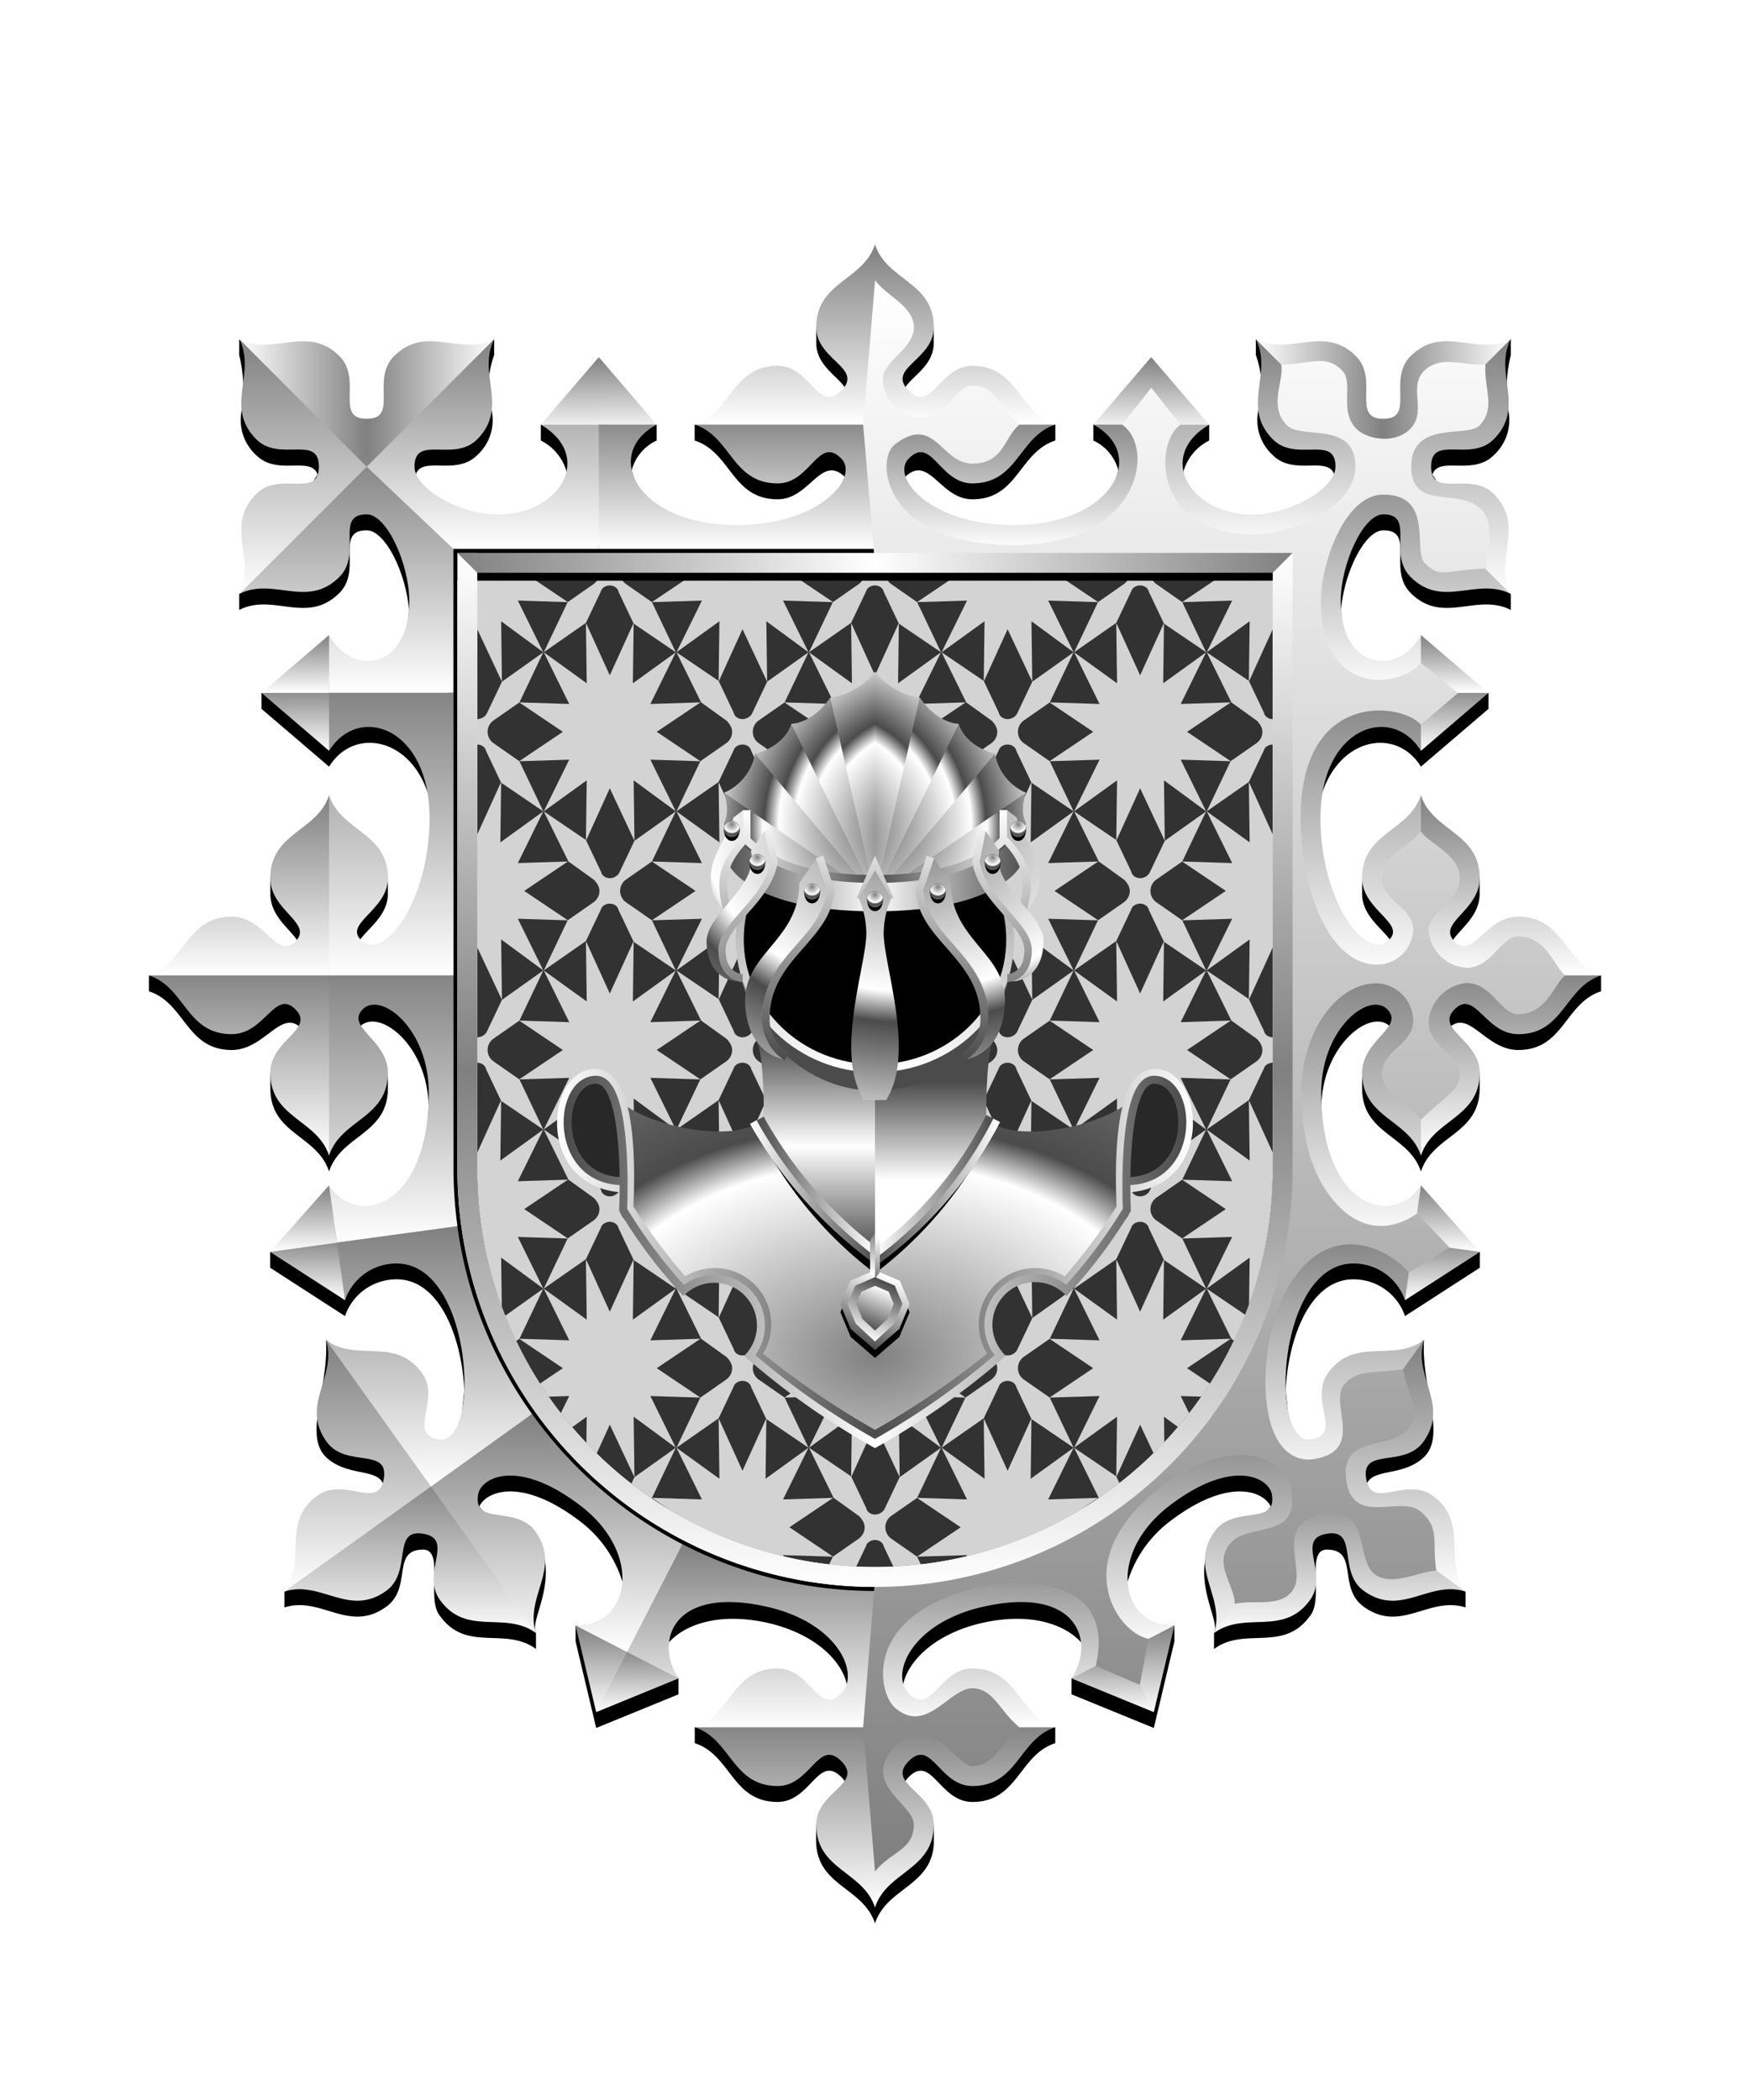
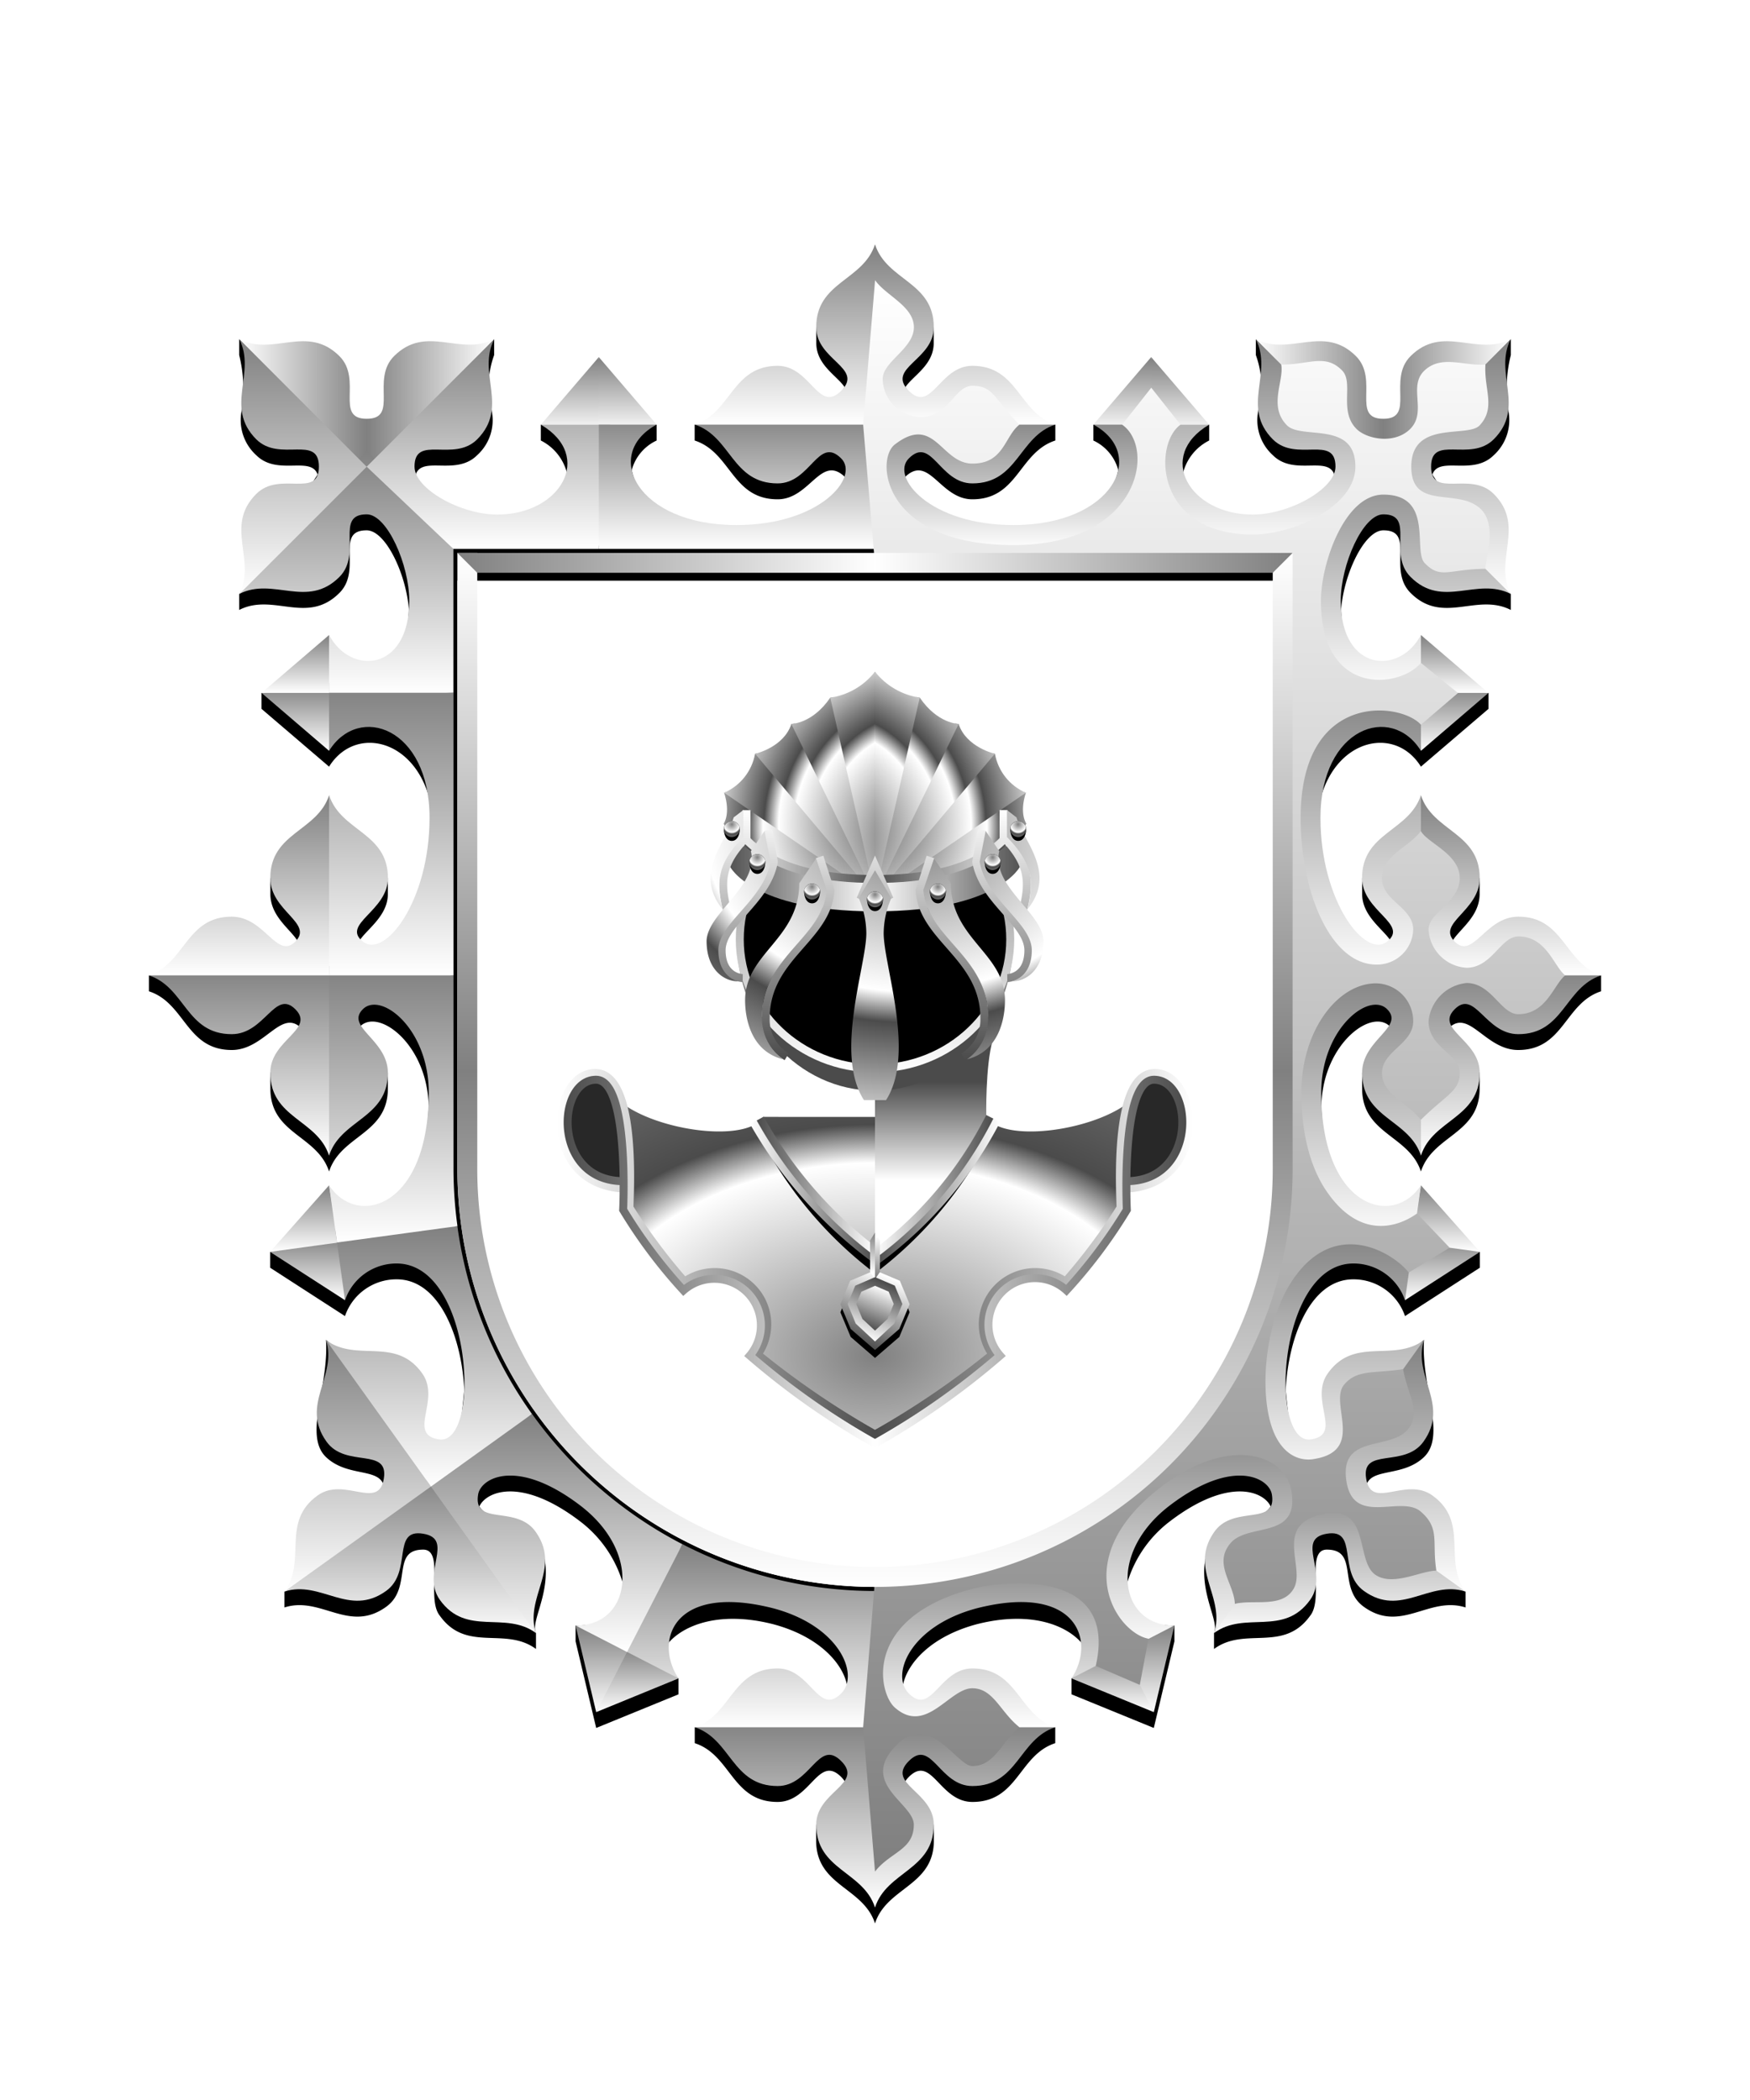
<svg xmlns="http://www.w3.org/2000/svg" xmlns:xlink="http://www.w3.org/1999/xlink" viewBox="0 0 220 264">
  <symbol id="fi203-b" viewBox="-8.3 -10 16.7 20">
    <path d="M2-1.4a1.75 1.75 0 0 0 0 2.8l3.3 2.3 3 6.3-5.2-3.7-1.9-4C1 1.9.5 1.6 0 1.6s-1 .3-1.1.8l-1.9 4-5.3 3.6 3.1-6.3L-2 1.4c.4-.4.7-.9.7-1.4 0-.5-.2-1-.7-1.4l-3.3-2.3-3-6.3L-3-6.3l1.9 4c.1.4.6.7 1.1.7.5 0 1-.3 1.1-.8l1.9-4L8.3-10l-3 6.3L2-1.4z" fill="#d3d3d3" />
  </symbol>
  <symbol id="fi203-a" viewBox="-11.4 -13.7 22.8 27.3">
-     <path d="m-3-13.7 3 6.6 3.1-6.6L3-6.1 8.3-10 5.1-3.5l6.3-.2L5.9 0l5.5 3.7-6.3-.2L8.3 10 2.9 6.1l.1 7.6-3-6.6-3 6.6.1-7.6-5.4 3.9 3.2-6.5-6.3.2L-5.9 0l-5.5-3.7 6.3.2-3.2-6.5 5.4 3.9z" fill="#d3d3d3" />
+     <path d="m-3-13.7 3 6.6 3.1-6.6L3-6.1 8.3-10 5.1-3.5l6.3-.2L5.9 0l5.5 3.7-6.3-.2L8.3 10 2.9 6.1l.1 7.6-3-6.6-3 6.6.1-7.6-5.4 3.9 3.2-6.5-6.3.2L-5.9 0l-5.5-3.7 6.3.2-3.2-6.5 5.4 3.9" fill="#d3d3d3" />
  </symbol>
  <symbol id="fi203-c" viewBox="-18.2 -21.8 22.8 83.7">
    <use height="27.3" overflow="visible" transform="translate(-6.8 -8.17)" width="22.8" x="-11.4" xlink:href="#fi203-a" y="-13.7" />
    <use height="20" overflow="visible" transform="translate(-6.8 11.83)" width="16.7" x="-8.3" xlink:href="#fi203-b" y="-10" />
    <use height="27.3" overflow="visible" transform="translate(-6.8 31.83)" width="22.8" x="-11.4" xlink:href="#fi203-a" y="-13.7" />
    <use height="20" overflow="visible" transform="translate(-6.8 51.83)" width="16.7" x="-8.3" xlink:href="#fi203-b" y="-10" />
  </symbol>
  <symbol id="fi203-d" viewBox="-11.4 -81.8 22.8 163.7">
    <use height="83.7" overflow="visible" transform="translate(6.8 -60)" width="22.8" x="-18.2" xlink:href="#fi203-c" y="-21.8" />
    <use height="83.7" overflow="visible" transform="translate(6.8 20)" width="22.8" x="-18.2" xlink:href="#fi203-c" y="-21.8" />
  </symbol>
  <symbol id="fi203-g" viewBox="-19.7 -91.8 39.4 183.7">
    <use height="163.7" overflow="visible" transform="translate(8.33 -10)" width="22.8" x="-11.4" xlink:href="#fi203-d" y="-81.8" />
    <use height="163.7" overflow="visible" transform="translate(-8.33 10)" width="22.8" x="-11.4" xlink:href="#fi203-d" y="-81.8" />
  </symbol>
-   <path d="M60 72v75a50 50 0 0 0 50 50 50 50 0 0 0 50-50V72Z" fill="#323232" />
  <defs>
-     <path d="M60 72v75c0 27.6 22.4 50 50 50s50-22.4 50-50V72H60z" id="fi203-e" />
-   </defs>
+     </defs>
  <clipPath id="fi203-f">
    <use overflow="visible" xlink:href="#fi203-e" />
  </clipPath>
  <g clip-path="url(#fi203-f)">
    <use height="183.7" overflow="visible" transform="matrix(1 0 0 -1 101.67 133.83)" width="39.4" x="-19.7" xlink:href="#fi203-g" y="-91.8" />
    <use height="183.7" overflow="visible" transform="matrix(1 0 0 -1 135 133.83)" width="39.4" x="-19.7" xlink:href="#fi203-g" y="-91.8" />
    <use height="183.7" overflow="visible" transform="matrix(1 0 0 -1 168.33 133.83)" width="39.4" x="-19.7" xlink:href="#fi203-g" y="-91.8" />
    <use height="183.7" overflow="visible" transform="matrix(1 0 0 -1 68.33 133.83)" width="39.4" x="-19.7" xlink:href="#fi203-g" y="-91.8" />
  </g>
  <defs>
    <linearGradient gradientUnits="userSpaceOnUse" id="h98-a" x1="102.61" x2="102.61" y1="157.45" y2="130.79">
      <stop offset="0" stop-color="#4b4b4b" />
      <stop offset=".5" stop-color="#fff" />
      <stop offset="1" stop-color="#4b4b4b" />
    </linearGradient>
    <linearGradient gradientUnits="userSpaceOnUse" id="h98-e" x1="117.39" x2="117.39" y1="148.38" y2="135.97">
      <stop offset="0" stop-color="#fff" />
      <stop offset="1" stop-color="#4b4b4b" />
    </linearGradient>
    <linearGradient gradientUnits="userSpaceOnUse" id="h98-b" x1="110" x2="110" y1="128.66" y2="112.26">
      <stop offset="0" stop-color="#4b4b4b" />
      <stop offset="1" stop-color="#fff" />
    </linearGradient>
    <linearGradient gradientUnits="userSpaceOnUse" id="h98-d" x1="110" x2="110" y1="101.39" y2="134.82">
      <stop offset="0" stop-color="gray" />
      <stop offset="1" stop-color="#fff" />
    </linearGradient>
    <linearGradient id="h98-k" x1="90.94" x2="129.06" xlink:href="#h98-a" y1="110.48" y2="110.48" />
    <linearGradient gradientUnits="userSpaceOnUse" id="h98-c" x1="91.86" x2="128.14" y1="107.14" y2="107.14">
      <stop offset="0" stop-color="#fff" />
      <stop offset=".5" stop-color="#4b4b4b" />
      <stop offset="1" stop-color="#fff" />
    </linearGradient>
    <linearGradient id="h98-n" x1="110" x2="110" xlink:href="#h98-b" y1="133.26" y2="101.84" />
    <linearGradient id="h98-p" x1="70.03" x2="149.97" xlink:href="#h98-c" y1="157.65" y2="157.65" />
    <linearGradient id="h98-q" x1="70.86" x2="149.14" xlink:href="#h98-a" y1="158.65" y2="158.65" />
    <linearGradient id="h98-s" x1="94.28" x2="125.73" xlink:href="#h98-c" y1="149.84" y2="149.84" />
    <linearGradient id="h98-t" x1="95.12" x2="124.89" xlink:href="#h98-a" y1="149.13" y2="149.13" />
    <linearGradient gradientTransform="scale(-1 1) rotate(-22.51 0 136)" id="h98-u" x1="-111.96" x2="-111.96" xlink:href="#h98-b" y1="125.12" y2="115.86" />
    <linearGradient gradientTransform="rotate(45 -5.46 158)" id="h98-v" x1="73.3" x2="76.92" xlink:href="#h98-d" y1="74.83" y2="78.46" />
    <linearGradient gradientTransform="scale(-1 1) rotate(45 0 172)" id="h98-w" x1="-86.14" x2="-89.77" xlink:href="#h98-d" y1="241.98" y2="238.36" />
    <linearGradient gradientTransform="scale(-1 1) rotate(-22.51 -.02 136)" id="h98-x" x1="-111.95" x2="-111.95" xlink:href="#h98-e" y1="117.4" y2="122.93" />
    <linearGradient gradientTransform="scale(-1 1) rotate(-22.51 -.02 136)" id="h98-y" x1="-111.95" x2="-111.95" xlink:href="#h98-e" y1="124.17" y2="116.64" />
    <radialGradient cx="21.66" cy="-.18" gradientUnits="userSpaceOnUse" id="h98-g" r="23.16">
      <stop offset="0" stop-color="#4b4b4b" />
      <stop offset=".55" stop-color="#fff" />
      <stop offset=".64" stop-color="#4b4b4b" />
      <stop offset="1" stop-color="#fff" />
    </radialGradient>
    <radialGradient cx=".5" cy=".2" id="h98-f" r="1">
      <stop offset="0" stop-color="gray" />
      <stop offset=".5" stop-color="#fff" />
      <stop offset=".6" stop-color="#4b4b4b" />
      <stop offset="1" stop-color="gray" />
    </radialGradient>
    <radialGradient cx=".5" cy=".75" id="h98-j" r="1.1" xlink:href="#h98-f" />
    <radialGradient cx=".5" cy=".15" id="h98-o" r="1">
      <stop offset="0" stop-color="gray" />
      <stop offset=".5" stop-color="#fff" />
      <stop offset=".6" stop-color="#4b4b4b" />
      <stop offset="1" stop-color="#fff" />
    </radialGradient>
    <symbol id="h98-h" viewBox="0 0 26.96 6.98">
      <path d="m.92 0 26.04 6.98H0" fill="url(#h98-g)" />
    </symbol>
    <symbol id="h98-m" viewBox="0 0 26.18 27">
      <use height="6.98" transform="matrix(.966 .259 -.266 .992 1.85 13.1)" width="26.96" xlink:href="#h98-h" />
      <use height="6.98" transform="matrix(.866 .5 -.521 .903 6.33 7.22)" width="26.96" xlink:href="#h98-h" />
      <use height="6.98" transform="rotate(45 3 16.15) scale(1 1.079)" width="26.96" xlink:href="#h98-h" />
      <use height="6.98" transform="matrix(.5 .866 -.941 .543 19.13 -.14)" width="26.96" xlink:href="#h98-h" />
      <use height="6.98" transform="matrix(.259 .966 -.985 .264 25.94 -.89)" width="26.96" xlink:href="#h98-h" />
    </symbol>
    <symbol id="h98-r" viewBox="0 0 2 2.48">
      <path d="M2 1c0 .55-.23 1.48-1 1.48S0 1.55 0 1a1 1 0 0 1 2 0Z" />
      <circle cx="1" cy="1" fill="url(#h98-f)" r="1" />
    </symbol>
    <clipPath id="h98-l">
      <path d="M129.03 103.55s-.92-1.25-.06-3.89a6.6 6.6 0 0 1-3.89-4.9s-3.61-.8-4.57-3.76c0 0-2.63 0-4.88-3.3a8.76 8.76 0 0 1-5.63-3.26 8.76 8.76 0 0 1-5.63 3.27C102.12 91 99.49 91 99.49 91c-.96 2.97-4.57 3.76-4.57 3.76a6.61 6.61 0 0 1-3.89 4.9c.86 2.64-.06 3.9-.06 3.9 1.56 2.23 5.22 6.94 19.03 6.94s17.47-4.71 19.03-6.95Z" fill="none" />
    </clipPath>
    <filter id="h98-i">
      <feDropShadow dx="0" dy="2" stdDeviation="0" />
    </filter>
  </defs>
  <g filter="url(#h98-i)">
    <path d="M79.47 148.49c-12.98 0-6.97-17.45-2.62-11.14 7.9 11.46 58.06 11.96 66.3 0 4.36-6.3 10.36 11.14-2.62 11.14Z" fill="#282828" />
    <path d="M143.13 137.35c-3.33 4.46-16.78 6.73-19.16 3.06H95.99c-2.38 3.67-15.83 1.4-19.16-3.06a21.31 21.31 0 0 1 1.5 14.74 63.43 63.43 0 0 0 7.57 10.12 5.86 5.86 0 0 1 8.34 8.21 95.7 95.7 0 0 0 15.74 11.06 95.7 95.7 0 0 0 15.74-11.06 5.86 5.86 0 0 1 8.33-8.2 63.43 63.43 0 0 0 7.59-10.13 21.32 21.32 0 0 1 1.49-14.74Z" fill="url(#h98-j)" />
-     <path d="M95.21 130.79c.93 3.24.8 9.62.8 9.62s8.15 17.04 13.99 17.04V130.8Z" fill="url(#h98-a)" />
    <path d="M124.79 130.79H110v26.66c5.84 0 13.99-17.04 13.99-17.04s-.13-6.38.8-9.62Z" fill="url(#h98-e)" />
    <ellipse cx="110" cy="118.1" fill="url(#h98-b)" rx="17.39" ry="19.01" />
    <ellipse cx="110" cy="118.1" rx="17" ry="16.21" stroke="url(#h98-d)" />
    <path d="M129.06 106.38H90.94l.77 2.46s2.64 5.73 18.29 5.73 18.29-5.73 18.29-5.73Z" fill="url(#h98-k)" />
    <g clip-path="url(#h98-l)">
      <use height="27" transform="matrix(.881 0 0 1.047 87.06 84.4)" width="26.18" xlink:href="#h98-m" />
      <use height="27" transform="matrix(-.881 0 0 1.047 132.94 84.4)" width="26.18" xlink:href="#h98-m" />
    </g>
    <path d="M92.28 103.55c1.46 2.24 4.86 6.95 17.72 6.95s16.26-4.71 17.72-6.95" fill="none" stroke="url(#h98-c)" />
    <path d="m103.03 107.73 1.37 4.24c-.44 6.08-8.14 8.29-8.14 16.07a5.44 5.44 0 0 0 2.64 4.81m-2.32-28.5.7 4c-.87 4.88-6.56 7.67-6.56 11.12s2.65 3.49 2.65 3.49m-1.99-8.61c-.84-3.37-.83-5.76 2.47-9.1v-3.4m23.12 5.88-1.36 4.24c.43 6.08 8.14 8.29 8.14 16.07a5.44 5.44 0 0 1-2.65 4.82m-9.26-19.8-1.84-4.25-1.84 4.25m18.47 9.9s2.65-.03 2.65-3.49-5.69-6.25-6.55-11.13l.7-4m2.73-2.5v3.4c3.3 3.35 3.3 5.74 2.46 9.1" fill="none" stroke="url(#h98-n)" />
    <path d="M108.61 138.3c-3.75-5.85.3-16.87.3-20.98a11.25 11.25 0 0 0-.95-4.4l2.04-3.51 2.05 3.5a11.25 11.25 0 0 0-.96 4.4c0 4.12 4.05 15.14.3 20.99Zm-8.13-27.26c-.03 7.07-6.81 8.78-6.81 14.72 0 2.28.73 6.4 4.77 7.41a6.32 6.32 0 0 1-2.65-5.23c0-7.78 7.7-9.99 8.14-16.06l-1.34-3.93ZM94.4 107c1.04 4.43-5.57 7.82-5.57 11.34s2.15 5.05 4.01 5.03c0 0-2.53-.45-2.53-3.9s5.69-6.25 6.56-11.14l-.76-3.87Zm-2.17-4.24c-.73 2.85-5.18 6.95-1.36 11.58-.84-3.36-.73-5.76 2.57-9.1v-3.4Zm25.2 5.18-1.35 3.93c.43 6.07 8.14 8.28 8.14 16.06a6.32 6.32 0 0 1-2.64 5.23c4.03-1 4.76-5.13 4.76-7.41 0-5.94-6.78-7.65-6.81-14.72Zm6.48-3.48-.75 3.87c.86 4.89 6.55 7.68 6.55 11.14s-2.53 3.9-2.53 3.9c1.86.02 4-1.5 4-5.03s-6.6-6.91-5.56-11.34Zm2.68-2.63v3.4c3.3 3.35 3.4 5.75 2.56 9.1 3.82-4.62-.62-8.72-1.35-11.56Z" fill="url(#h98-o)" />
    <path d="M78.48 149.42c-10.6-.49-9.29-14.53-3.67-14.53 4.86 0 4.5 12.45 4.32 16.93a71.82 71.82 0 0 0 6.92 9.29 6.63 6.63 0 0 1 8.5.76 6.54 6.54 0 0 1 .7 8.4A105.12 105.12 0 0 0 110 180.33a105.12 105.12 0 0 0 14.76-10.06 6.54 6.54 0 0 1 .69-8.4 6.63 6.63 0 0 1 8.5-.76 71.82 71.82 0 0 0 6.92-9.29c-.17-4.47-.54-16.93 4.32-16.93 5.62 0 6.93 14.05-3.67 14.54" fill="none" stroke="url(#h98-p)" />
    <path d="M141.6 148.49c9 0 8.45-12.75 3.47-12.75-4.2 0-3.41 16.35-3.41 16.35a63.43 63.43 0 0 1-7.59 10.12 5.86 5.86 0 0 0-8.34 8.21A95.7 95.7 0 0 1 110 181.48a95.7 95.7 0 0 1-15.74-11.06 5.86 5.86 0 0 0-8.33-8.2 63.43 63.43 0 0 1-7.59-10.13s.8-16.35-3.41-16.35c-4.99 0-5.53 12.75 3.47 12.75" fill="none" stroke="url(#h98-q)" />
    <use height="2.48" transform="translate(109 112.06)" width="2" xlink:href="#h98-r" />
    <use height="2.48" transform="translate(101.09 111.08)" width="2" xlink:href="#h98-r" />
    <use height="2.48" transform="translate(94.21 107.38)" width="2" xlink:href="#h98-r" />
    <use height="2.48" transform="translate(91 103.23)" width="2" xlink:href="#h98-r" />
    <use height="2.48" transform="matrix(-1 0 0 1 118.91 111.08)" width="2" xlink:href="#h98-r" />
    <use height="2.48" transform="matrix(-1 0 0 1 125.79 107.38)" width="2" xlink:href="#h98-r" />
    <use height="2.48" transform="matrix(-1 0 0 1 129 103.23)" width="2" xlink:href="#h98-r" />
    <path d="M124.8 141.05a50.1 50.1 0 0 1-14.8 18.4 50.11 50.11 0 0 1-14.8-18.4" fill="none" stroke="#000" />
    <path d="M125.28 140.83a50.64 50.64 0 0 1-15.07 17.62 55.35 55.35 0 0 1-15.49-17.41" fill="none" stroke="url(#h98-s)" />
    <path d="M124.43 140.4a48.79 48.79 0 0 1-14.22 17.05 53.51 53.51 0 0 1-14.64-16.83" fill="none" stroke="url(#h98-t)" />
    <path d="m110 161.23 2.74 1.16 1.07 2.57-1.17 2.81-2.64 2.28-2.64-2.28-1.17-2.8 1.07-2.58 2.74-1.16z" fill="none" stroke="#000" />
    <path d="m110 160.23 2.74 1.16 1.07 2.57-1.17 2.81-2.64 2.28-2.64-2.28-1.17-2.8 1.07-2.58 2.74-1.16z" fill="none" stroke="url(#h98-u)" />
    <path d="m110 160.81-.62-.9v-3.96l.62-1v5.86z" fill="url(#h98-v)" />
    <path d="m110 160.81.62-.9v-3.96l-.62-1v5.86z" fill="url(#h98-w)" />
    <path d="m110 161.1 2.1.9.8 1.93-.9 2.17-2 1.86-2-1.86-.9-2.17.8-1.92Z" fill="url(#h98-x)" stroke="url(#h98-y)" />
  </g>
  <defs>
    <linearGradient id="fr3-a" x1="0" x2="0" y1="0" y2="1">
      <stop offset="0" stop-color="gray" />
      <stop offset="1" stop-color="#fff" />
    </linearGradient>
    <linearGradient gradientUnits="userSpaceOnUse" id="fr3-b" x1="48.87" x2="80.92" y1="20.8" y2="20.8">
      <stop offset="0" stop-color="#fff" />
      <stop offset=".5" stop-color="gray" />
      <stop offset="1" stop-color="#fff" />
    </linearGradient>
    <linearGradient id="fr3-c" x1="0" x2="0" xlink:href="#fr3-a" y1="1" y2="0" />
    <linearGradient id="fr3-g" x1="110" x2="110" xlink:href="#fr3-b" y1="199.5" y2="69.76" />
    <linearGradient gradientUnits="userSpaceOnUse" id="fr3-h" x1="57.5" x2="162.5" y1="70.76" y2="70.76">
      <stop offset="0" stop-color="gray" />
      <stop offset=".5" stop-color="#fff" />
      <stop offset="1" stop-color="gray" />
    </linearGradient>
    <symbol id="fr3-d" viewBox="0 0 92.61 200.66">
      <path d="M53.82 31.86v74a52.56 52.56 0 0 1-52.5 52.5L0 176l1.32 24.66c1.49-4.58 7.4-4.68 7.4-10.42v-2s-6.04-3.1-3.15-5.99 3.84 3.14 8 3.14c5.74 0 5.83-5.9 10.41-7.39v-2H2.75l2.13-5.49c.63-2.7 3.61-5.98 9.3-7.48 8.54-2.15 13.72 1.35 14.32 4.77l-2.48 2.06v2l10.35 4.23 2.59-10.88v-2c-3.33.03-5.87-1.17-6.26-4.03a15.14 15.14 0 0 1 5.7-9.07c7.33-5.59 11.76-3.8 12.66-1.87-.96 1.74-7.12 3.54-7.12 3.54-3.18 5.73.88 10.63 0 12.38v2c3.88-2.86 8.73.5 12.08-4.17 1.75-2.14-.6-8.32 2.1-8.32 4.09 0 1.29 4.79 4.67 7.2 4.67 3.35 8.18-1.4 12.77.07v-2s-13.68-4.76-12.36-13.65c.9-1.82 4.52-.84 7.08-3.2 2.95-2.72-.33-8.81.06-14.78-3.88 2.87-15.8 17.38-15.8 17.38a107.92 107.92 0 0 1-1.58-11.06c.26-6.3 2.96-13.94 8.49-13.94a6.83 6.83 0 0 1 6.5 4.62l9.41-6.08v-2s-19.91.82-19.91-18.66c.3-7.66 6.56-12.2 8.76-9.5.06.08-3.65 5.64-3.65 5.64v2c0 5.75 5.9 5.84 7.39 10.43 1.48-4.59 7.38-4.68 7.38-10.43v-2l-3.9-5.58c2.55-2.55 4.6 2.73 8.75 2.73 5.75 0 5.84-5.9 10.42-7.38v-2s-17.8.97-18.59-4.48c.95-1.43 3.32-3.02 3.32-5.76v-2H62.56v2c0 2.66 2.43 4.29 3.45 5.7-.25 1.31-9.21 5.56-9.21-14.06.42-10.74 9.55-13.46 13.15-7.64l8.5-7.27v-2S59.93 48 59.93 35.34c.37-4.38 2.92-9.81 5.3-9.81 1.7 0 2.06.86 2.12 2.08l.02.34c.02 1.67-.32 3.85 1.28 5.45 4.06 4.06 8.3-.05 12.6 2.14v-2l-9.86-15.02c.83-2.4 5.07.21 7.71-2.43a5.96 5.96 0 0 0 1.83-5.66 17.69 17.69 0 0 1 .32-6.93v-2L65.22 17.53 49.2 1.5v2a11.66 11.66 0 0 1 .32 6.93 5.92 5.92 0 0 0 1.82 5.66c2.6 2.6 6.76.1 7.68 2.32 0 8.05-18.92 8.3-18.92-.29a6.3 6.3 0 0 1 3.23-3.88v-2H28.77v2a5.75 5.75 0 0 1 3.13 3.71c-2.35 10.8-22.35 10.8-27 1.08 3.17-3.38 4.5 2.6 8.66 2.6 5.75 0 5.84-5.9 10.43-7.39v-2c-11.16 0-16.88-.82-18.83-4.74C6.12 6.08 8.7 4.73 8.7 2V0H0l1.32 31.86Z" />
    </symbol>
    <symbol id="fr3-e" viewBox="0 0 92.29 209.08">
      <path d="m35.72 14.17-1.09 9.68L43 22.66l-7.28-8.49z" fill="url(#fr3-a)" />
      <path d="M80.92 11.92c-4.29 2.2-8.53-1.92-12.6 2.14-2.93 2.94.66 7.87-3.42 7.87s-.5-4.93-3.43-7.87c-4.06-4.06-8.3.05-12.6-2.14L64.9 29.69Z" fill="url(#fr3-b)" />
      <path d="m28.45 22.66 7.27 1.04v-9.53l-7.27 8.49z" fill="url(#fr3-a)" />
      <path d="M69.63 114.56c1.48-4.58 7.39-4.67 7.39-10.42 0-4.15-5.7-5.44-3.14-7.99s3.83 3.14 7.99 3.14c5.74 0 5.83-5.9 10.42-7.39l-23.84-1.19Z" fill="url(#fr3-a)" />
      <path d="M81.87 84.52c-4.16 0-5.67 5.46-8 3.13s3.15-3.83 3.15-7.98c0-5.75-5.91-5.84-7.4-10.43L68.26 91.9H92.3c-4.59-1.48-4.68-7.38-10.42-7.38Z" fill="url(#fr3-a)" />
      <path d="m69.63 63.67 8.49-7.28-9.38-1 .89 8.28z" fill="url(#fr3-a)" />
      <path d="m78.12 56.39-8.49-7.28-1.08 7.28h9.57z" fill="url(#fr3-a)" />
      <path d="M43.62 174.58c3.88-2.86 8.73.5 12.08-4.17 2.42-3.37-1.93-7.65 2.1-8.32s1.29 4.79 4.67 7.2c4.66 3.35 8.18-1.4 12.77.07l-18.62-14.73Z" fill="url(#fr3-a)" />
      <path d="m67.62 132.74 9.43-6.08-9.14-2.04-.29 8.12z" fill="url(#fr3-a)" />
      <path d="m68.46 125.48 8.59 1.18-7.42-8.37-1.17 7.19z" fill="url(#fr3-a)" />
      <path d="M75.24 169.36c-2.86-3.88.5-8.73-4.17-12.08-3.37-2.41-7.65 1.93-8.32-2.1s4.79-1.29 7.2-4.66c3.35-4.67-1.4-8.19.07-12.78l-14.17 17.72Z" fill="url(#fr3-a)" />
      <path d="M1 209.08c1.48-4.58 7.39-4.68 7.39-10.42 0-4.15-6.03-5.1-3.14-7.99s3.83 3.14 7.99 3.14c5.74 0 5.84-5.9 10.42-7.39L0 185.36Z" fill="url(#fr3-a)" />
      <path d="m25.7 180.28 10.35 4.24-3.67-8.3-6.68 4.06z" fill="url(#fr3-a)" />
      <path d="m36.05 184.52 2.59-10.89-6.71 2.86 4.12 8.03z" fill="url(#fr3-a)" />
      <path d="m1 169.29-1 17.13h23.66c-4.59-1.48-4.68-7.39-10.42-7.39-4.16 0-5.1 6.03-7.99 3.14-2.34-2.34.17-8.5 8.6-10.72 12.54-3.16 14.97 4.13 11.85 8.83l7.23-3.72-7.73-13.15A52.67 52.67 0 0 1 1 169.29Z" fill="url(#fr3-a)" />
      <path d="m57.45 155.28-13.34-8.24a53.35 53.35 0 0 1-18.9 16.37l6.96 13.55 6.47-3.33c-6.92.06-8.51-9.06-.57-15.1s12.48-3.45 12.82-1.38c.67 4.03-4.78 1.29-7.2 4.66-3.34 4.67 1.4 8.19-.06 12.78Z" fill="url(#fr3-a)" />
      <path d="M57.94 141.91c-2.42 3.38 1.93 7.66-2.1 8.32-5.38.9-4.3-22.11 5.3-22.11a6.83 6.83 0 0 1 6.49 4.62l1.24-8.97-15.37-.34a52.7 52.7 0 0 1-9.38 23.61l12.7 9.12 13.2-18.42c-3.88 2.87-8.73-.5-12.08 4.17Z" fill="url(#fr3-a)" />
      <path d="M69.63 118.28c-3.49 5.38-12.53 2.87-12.53-11.66 0-8.05 6.02-12.72 8.28-10.47s-3.14 3.84-3.14 8c0 5.74 5.9 5.83 7.39 10.41V90.72L53.99 91.9v24.38a53.23 53.23 0 0 1-.5 7.14l15.14 2.06Z" fill="url(#fr3-a)" />
      <path d="M69.63 63.66v-8.55l-15.64 1.28V91.9h15.64V69.24c-1.49 4.59-7.4 4.68-7.4 10.43 0 4.15 5.93 5.78 3.15 7.98S57 82.53 57 72.1c0-11.42 8.93-14.4 12.63-8.43Z" fill="url(#fr3-a)" />
      <path d="M64.9 25.88 54 38.27v18.1h15.63V49.1c-2.65 5.08-10.08 4.69-10.08-4.31 0-4.5 2.78-10.85 5.35-10.85 4.08 0 .5 4.93 3.43 7.87 4.06 4.06 8.3-.05 12.6 2.14Z" fill="url(#fr3-a)" />
      <path d="M80.92 43.97c-2.2-4.3 1.92-8.54-2.14-12.6-2.94-2.94-7.87.66-7.87-3.43s4.93-.5 7.87-3.43c4.06-4.06-.05-8.3 2.14-12.6L64.9 27.96Z" fill="url(#fr3-a)" />
      <path d="M48.87 11.92c2.2 4.29-1.91 8.53 2.15 12.6 2.94 2.93 7.87-.66 7.87 3.42 0 2.8-5.79 6.03-10.41 6.03-7.97 0-12.18-7.36-5.48-11.3h-8.7l1.42 15.62H54l10.9-10.34Z" fill="url(#fr3-a)" />
      <path d="M35.72 38.29V22.66h-7.27c6.87 3.7 2.5 12.63-10.03 12.63-10.54 0-15.51-6.04-13.17-8.38 2.89-2.89 3.84 3.14 7.99 3.14 5.74 0 5.84-5.9 10.42-7.39L0 21.14l1 17.15Z" fill="url(#fr3-a)" />
      <path d="M23.66 22.66c-4.59-1.48-4.68-7.39-10.42-7.39-4.16 0-5.1 6.03-7.99 3.14s3.14-3.83 3.14-7.99C8.39 4.68 2.49 4.6 1 0L0 22.66Z" fill="url(#fr3-a)" />
    </symbol>
    <symbol id="fr3-f" viewBox="0 0 88.27 200.06">
      <path d="M82.35 82.5c-2.2 0-3.3 3.93-6.5 3.93a5.08 5.08 0 0 1-4.77-4.82C71.1 79.46 75 78.2 75 75.16s-4.07-4.4-4.89-5.92c-1.41 2-4.89 3.05-4.89 5.92s3.9 3.64 3.93 6.45a4.55 4.55 0 0 1-4.63 4.42C58.8 86.03 55 77 55 67.6c0-16.04 12.63-14.56 15.12-11.72l4.66-3.99-4.66-3.79c-2.67 3.21-12.57 4.3-12.57-7.8 0-4.7 2.98-13.35 7.84-13.35 6.39 0 3.7 7.05 5.2 8.6 2.01 2.09 3 .76 7.64.73.01-1.4 1.57-5.64-.72-7.64-2.9-2.53-8.6.3-8.6-5.2 0-5.9 7.1-3.58 8.6-5.2 2.06-2.22.52-4.56.72-7.64-2.67.21-5.5-1.25-7.64.73s.33 5.17-1.79 7.34c-1.97 2-5.51 1.32-6.8 0-2.24-2.27-.27-5.8-1.8-7.34-2.13-2.15-4.16-.69-7.64-.73.37 2.1-1.66 5.24.72 7.64 1.83 1.84 8.6-.62 8.6 5.2 0 4.95-7.7 8.52-12.9 8.52-12.32 0-12.53-11.36-9.08-13.8l-3.68-4.65-3.66 4.65c4.24 2.92 2.25 15.13-13.64 15.13-16.5 0-17.42-10.74-14.94-12.64 5.02-3.87 5.79 2.4 9.76 2.4s4.02-3.42 5.9-4.89c-3.2-3.26-3.24-4.89-5.9-4.89-2.28 0-2.93 3.93-6.5 3.93a4.86 4.86 0 0 1-4.78-4.82c.02-2.15 3.92-3.81 3.92-6.46S2.91 1.98 1.5 0L0 18.15l1.49 17.63h51.5v76c0 28.95-22.56 51.5-51.5 51.5L0 181.9l1.49 18.15c1.94-2.48 4.88-2.7 4.88-5.9 0-2.64-6.75-5.1-2.4-9.77 4.38-4.7 7.77 2.41 9.75 2.41 2.79 0 3.65-2.98 5.92-4.89-2.4-1.9-3.25-4.89-5.92-4.89-2.89 0-5.81 5.92-9.75 2.41-2.1-1.87-4-11.28 9.76-14.91 3.85-1.02 18.36-2.67 15.51 9.69l5.54 2.38 1.09-5.8c-3.95-.73-10.14-9.78 1.17-18.76 8.73-6.93 16.02-4.54 16.8.2 1.01 6.15-5.4 3.93-7.64 6.53s.43 5.1.53 7.65c2.32-.6 6 .6 7.42-1.96 1.48-2.67-2.67-8.07 3.73-9.33 5.97-1.18 3.95 5.9 6.53 7.64 2.19 1.48 5.64-.5 7.65-.53-.57-3.64.5-5.29-1.96-7.42s-8.4 1.87-9.33-3.73c-1-6.03 5.36-3.93 7.64-6.53 1.86-2.13.03-4.41-.53-7.65-3.64.57-5.8 0-7.42 1.96-1.92 2.32 2.7 8.27-3.73 9.33-.25.05-2.88.63-4.67-2.46-2.44-4.23-1.81-13.85 1.47-19.3 5.35-8.92 13.03-4.26 15.06-1.67l5.14-3.13-4.1-4.3c-2.11 1.53-7.1 3.6-11.47-2.94-2-3-3.07-7.25-3.07-12.27 0-7.7 4.51-13.72 9.4-13.72a4.75 4.75 0 0 1 4.66 4.78c0 2.82-3.92 3.77-3.92 6.46s3.02 3.63 4.89 5.91c3.25-3.21 4.88-3.58 4.88-5.92s-3.92-3.14-3.92-6.45a5.33 5.33 0 0 1 4.78-4.82c3.14 0 4.3 3.92 6.5 3.92 3.55 0 4.46-3.75 5.9-4.88-1.44-1.14-2.35-4.9-5.9-4.9Z" fill="url(#fr3-c)" />
    </symbol>
  </defs>
  <use height="200.66" transform="translate(108.68 41.14)" width="92.61" xlink:href="#fr3-d" />
  <use height="200.66" transform="matrix(-1 0 0 1 111.32 41.14)" width="92.61" xlink:href="#fr3-d" />
  <path d="M0 0h220v264H0z" fill="none" />
  <use height="209.08" transform="translate(109 30.72)" width="92.29" xlink:href="#fr3-e" />
  <use height="209.08" transform="matrix(-1 0 0 1 111 30.72)" width="92.29" xlink:href="#fr3-e" />
  <use height="200.06" transform="translate(108.51 35.23)" width="88.27" xlink:href="#fr3-f" />
  <use height="200.06" transform="matrix(-1 0 0 1 111.49 35.23)" width="88.27" xlink:href="#fr3-f" />
  <path d="M160 72v75a50 50 0 0 1-100 0V72Z" fill="none" />
  <path d="M161.25,69.508V147a51.25,51.25,0,0,1-102.5,0V69.508" fill="none" stroke="url(#fr3-g)" stroke-width="2.5" />
  <path d="M160 72.01H60l-2.5-2.5h105l-2.5 2.5z" fill="url(#fr3-h)" />
</svg>